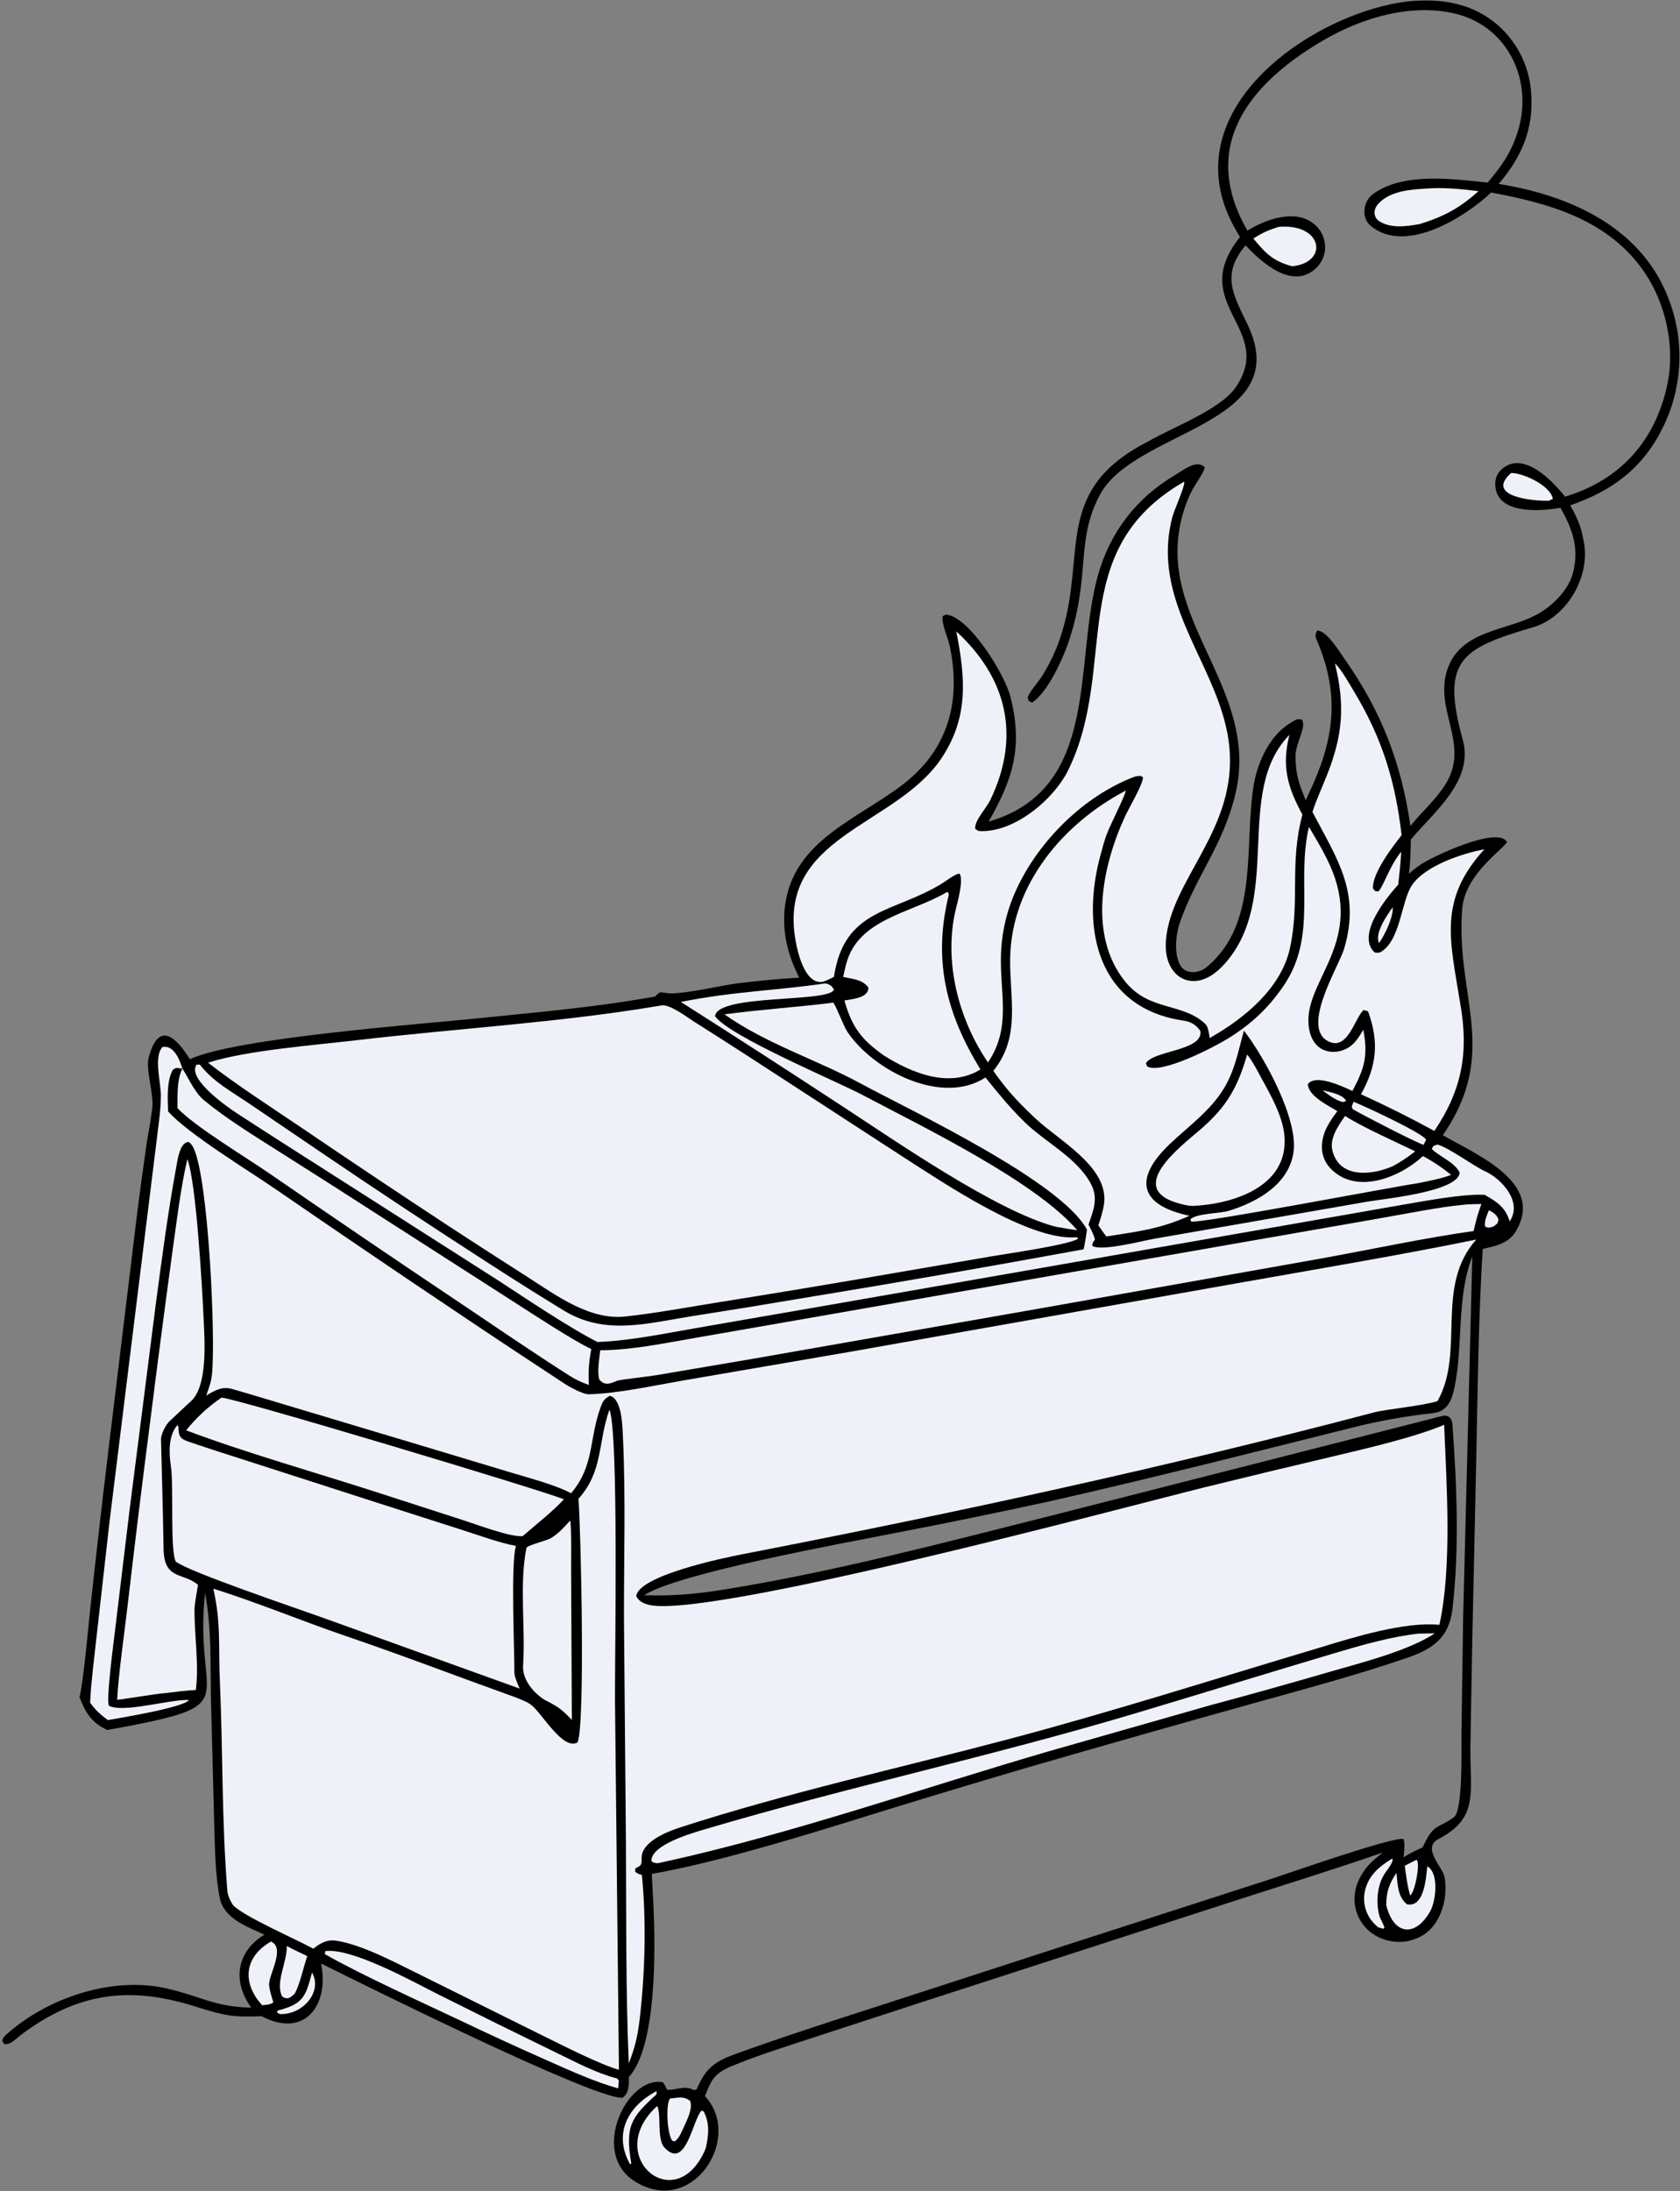
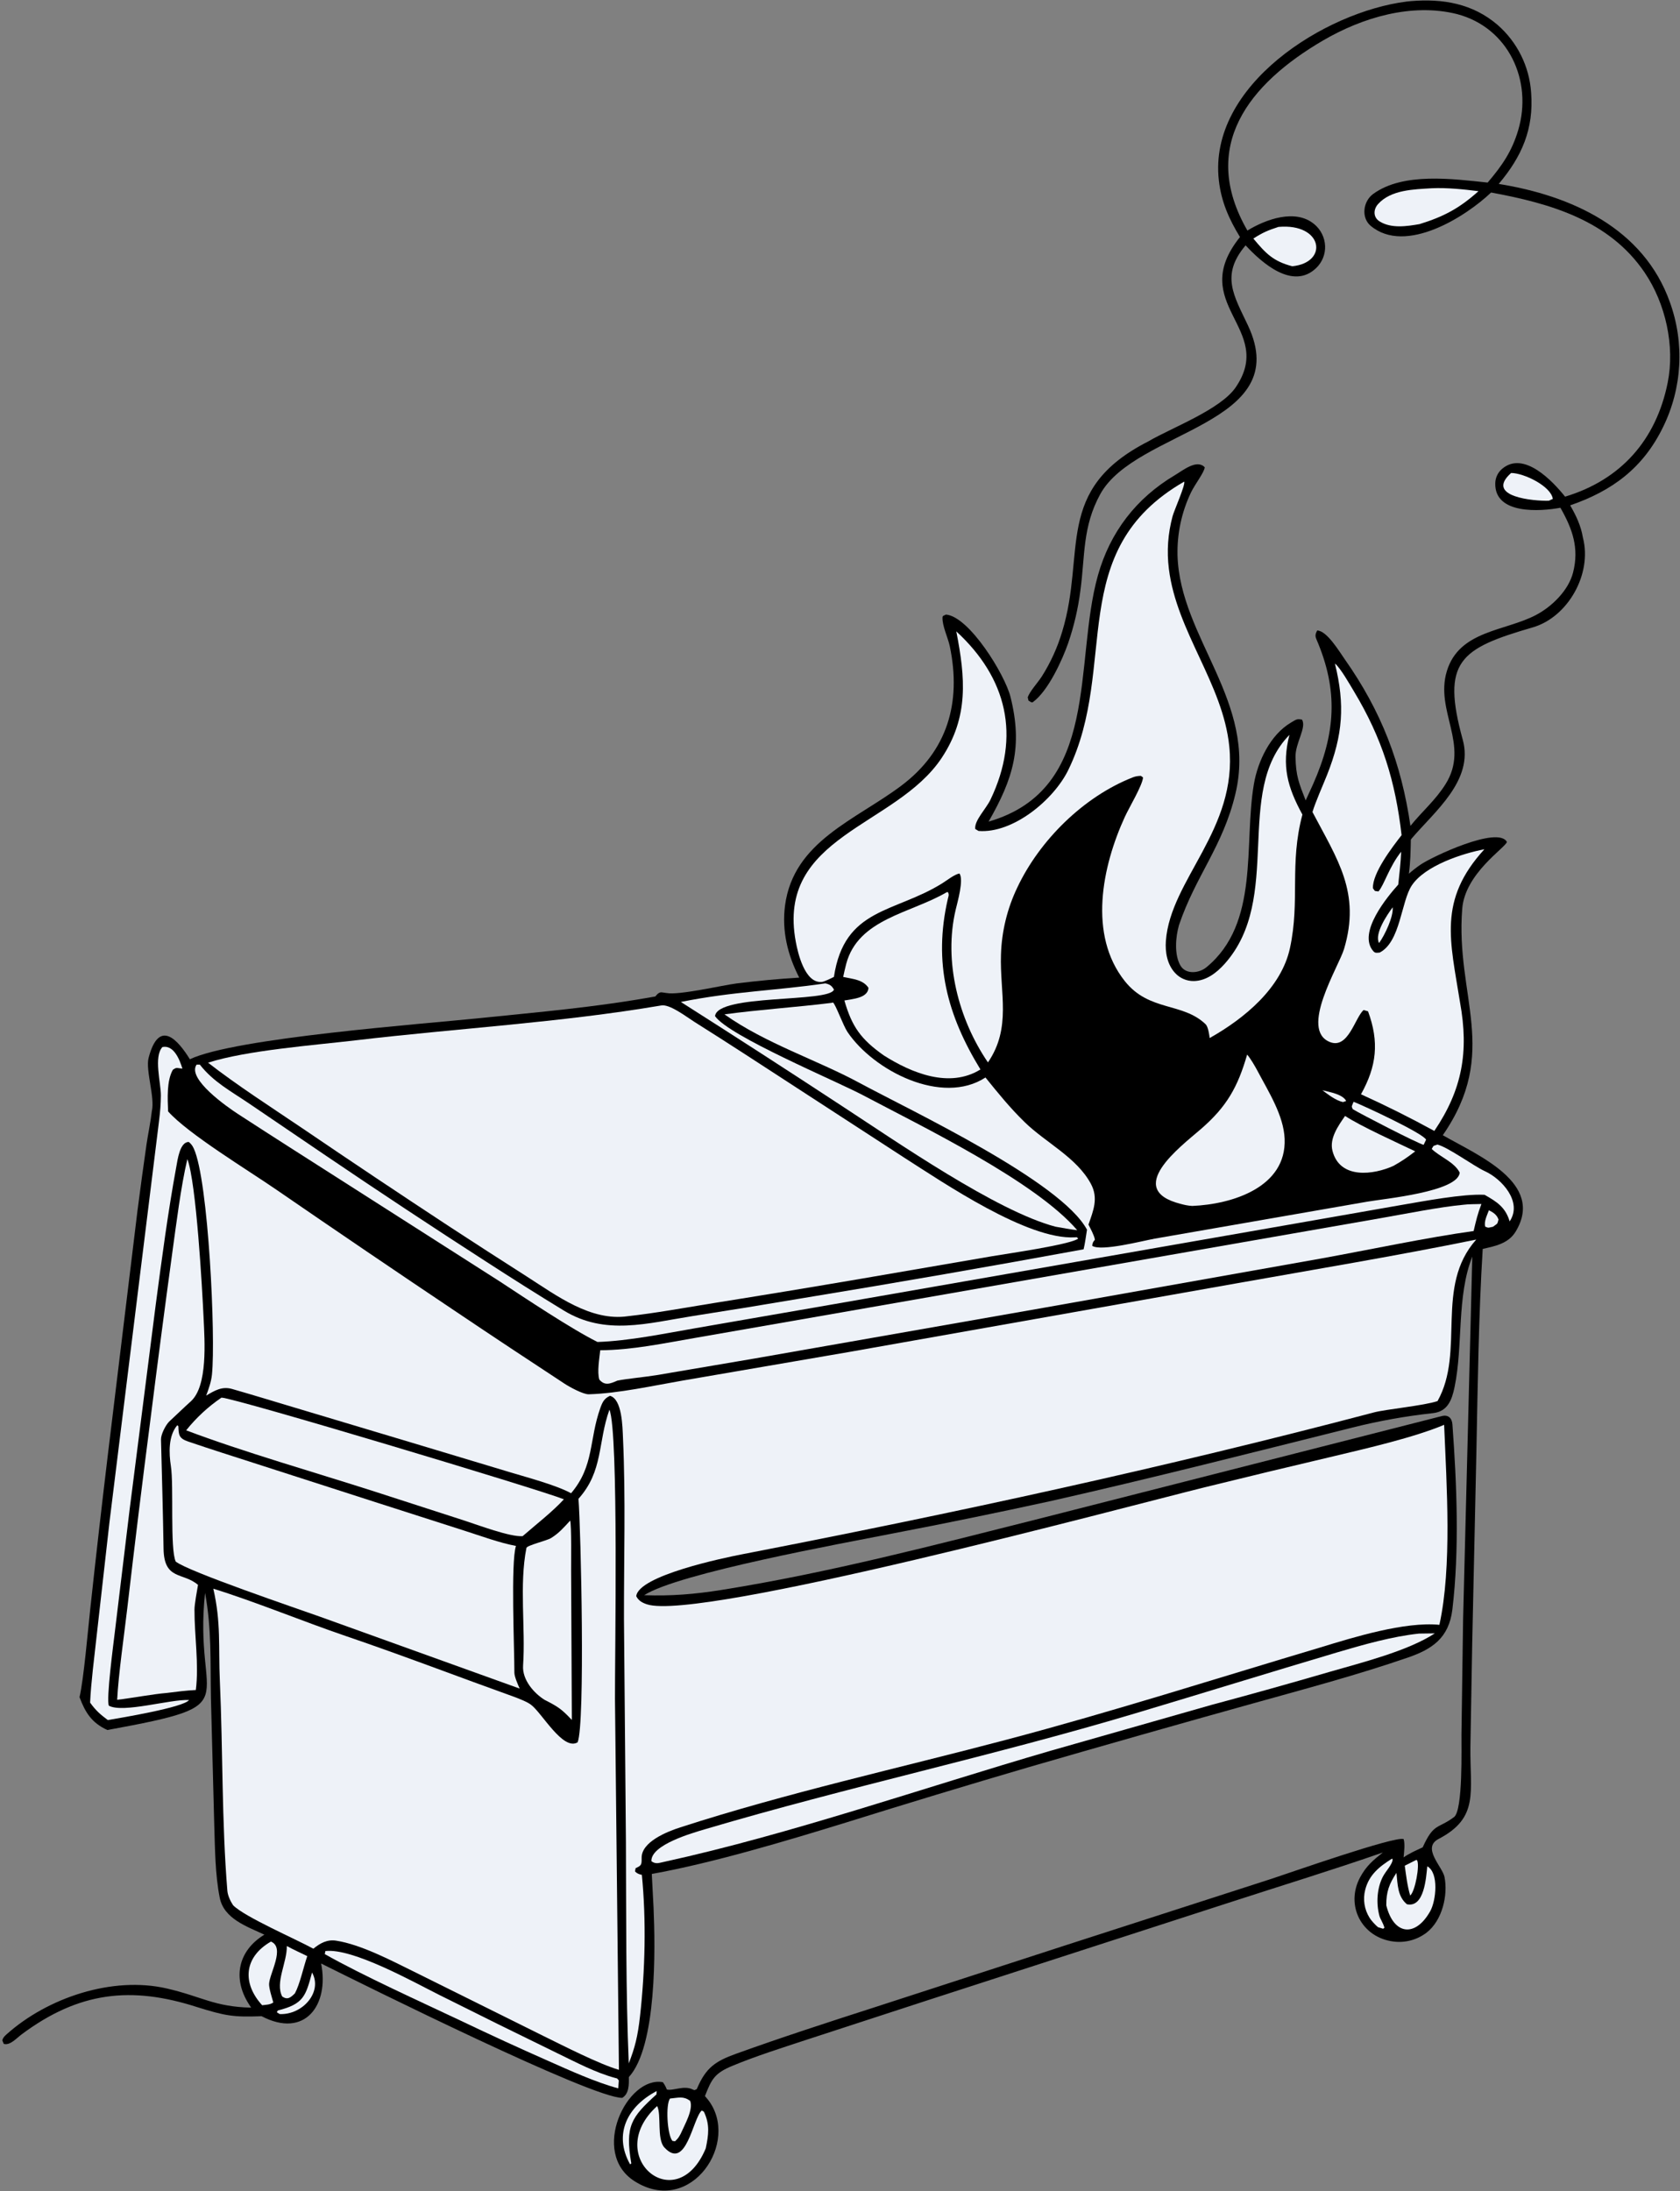
<svg xmlns="http://www.w3.org/2000/svg" width="707" height="922" viewBox="0 0 707 922" fill="none">
  <rect x="0" y="0" width="707" height="922" fill="#808080" stroke="none" />
  <g clip-path="url(#clip0_464_349)">
    <path d="M591.936 0.661C592.548 0.584 593.162 0.52 593.776 0.471C607.18 -0.642 619.739 1.48 630.229 10.469C638.518 17.708 643.595 27.941 644.346 38.92C645.532 54.318 640.413 65.897 630.708 77.394C661.244 82.307 691.667 95.989 702.757 127.19C708.959 144.35 707.923 163.292 699.888 179.673C691.481 196.946 678.479 206.556 660.78 212.64C663.279 216.949 665.316 221.236 666.143 226.224C670.135 241.469 659.843 259.687 645.063 263.981C614.385 272.892 606.457 278.19 615.583 311.304C620.292 328.39 603.684 341.502 594.043 352.864C593.938 353.023 593.833 353.183 593.728 353.342C593.62 358.507 593.58 362.503 592.901 367.642C594.427 366.3 596.029 365.048 597.701 363.892C602.509 360.537 630.496 347.356 634.162 354.285C633.38 356.843 616.538 367.516 615.355 382.361C612.411 419.306 631.361 442.667 607.179 477.672C622.06 486.238 650.151 497.832 637.857 518.204C634.775 523.31 629.186 524.315 623.977 525.525C622.263 553.111 621.867 583.145 621.317 610.858L619.55 691.863L618.79 735.138C618.604 754.179 622.517 764.866 605.408 773.79C598.184 777.558 607.032 785.434 607.898 789.811C609.398 797.388 607.023 808.008 600.39 813.184C596.424 816.231 591.416 817.589 586.454 816.964C573.043 815.311 565.993 801.718 572.431 789.855C574.98 785.158 577.805 782.781 581.95 779.488C561.448 786.639 539.04 793.514 518.289 800.25L390.98 841.478L339.285 858.336C328.952 861.75 318.269 865.09 308.226 869.26C300.71 872.37 299.463 874.84 296.667 881.99C297.081 882.44 297.48 882.91 297.863 883.4C311.844 901.14 290.799 932.85 267.058 917.82C248.112 905.81 263.924 873.35 278.944 876.14C279.889 877.45 280.02 877.81 280.64 879.23C283.417 879.87 287.854 877.31 291.62 879.26C292.379 879.65 292.323 879.44 293.231 879.05L293.477 878.48C297.12 870.06 301.079 867.31 309.68 864.21C328.892 857.284 348.686 850.862 368.109 844.61L448.029 818.665L535.205 790.529C542.562 788.123 587.308 772.385 590.714 773.868C591.328 776.299 590.889 778.991 590.681 781.549C593.101 779.828 596.016 778.594 598.715 777.319C603.405 766.973 604.94 769.752 611.896 764.594C615.723 761.758 614.961 735.118 615.03 729.778L615.715 681.566L619.594 528.76C612.946 545.506 615.769 566.131 612.13 583.655C611.001 589.093 609.227 593.942 603.032 594.621C591.521 595.884 580.433 597.867 569.196 600.673C526.904 611.234 484.776 621.991 442.241 631.604C420.034 636.462 397.765 641.028 375.438 645.301C355.182 649.297 285.405 661.947 271.083 671.23C282.426 671.63 292.288 670.823 303.534 669.033C348.804 661.827 393.378 650.098 437.755 638.936L606.774 595.857C609.484 595.151 611.038 596.766 611.226 599.328C613.075 624.548 614.196 652.216 611.216 677.182C609.761 689.369 602.521 694.011 592.421 697.488C571.039 704.848 549.36 710.607 527.66 716.667C495.937 725.506 464.26 734.509 432.631 743.677C407.056 751.179 381.547 758.907 356.109 766.859C331.104 774.558 299.97 783.918 274.295 788.52C274.569 793.224 274.815 797.93 275.034 802.637C275.789 819.813 276.454 861.08 264.636 874C264.693 877.17 264.761 880.96 261.871 882.74C248.973 882.82 153.74 835.481 135.136 826.203C138.623 843.605 128.363 857.945 110.085 848.372C98.142 848.873 94.56 848.15 83.09 844.589C55.233 835.583 33.221 838.042 9.091 856.033C6.942 857.635 4.221 860.796 1.587 860.027L0.967 858.537C1.247 857.448 1.822 856.852 2.666 856.095C19.977 840.559 47.328 831.435 70.19 836.708C84.955 840.114 90.068 844.409 105.692 844.778C105.327 844.23 104.969 843.677 104.618 843.12C97.8 832.28 100.234 820.764 111.266 814.065C103.858 810.608 94.23 807.385 92.467 798.515C90.529 788.76 90.493 777.914 90.164 767.974L88.767 714.627C88.483 699.018 89.107 685.593 86.302 670.239C81.153 717.924 105.76 716.862 45.187 727.956C38.644 724.989 35.875 720.602 33.469 714.137C35.235 706.577 37.026 685.801 37.957 677.244C40.327 655.32 42.829 633.411 45.464 611.518L57.847 509.508C59.048 500.164 60.32 490.828 61.664 481.502C62.344 476.94 63.386 472.103 63.895 467.559C65.278 461.726 61.175 450.317 62.54 445.113C67.005 428.098 75.124 438.011 79.908 445.709C98.981 436.69 177.773 430.91 202.591 428.339C227.581 425.75 249.525 423.987 275.788 419.293C276.102 418.939 276.568 418.32 276.977 418.042C277.857 417.443 278.143 417.51 279.119 417.647C279.566 417.709 280.016 417.754 280.459 417.839C285.78 418.862 303.798 414.602 310.098 413.795C318.819 412.705 327.572 411.892 336.344 411.357C331.453 401.877 328.964 391.629 330.374 380.99C333.948 354.029 360.065 345.044 379.272 330.626C398.822 315.949 404.63 295.569 399.71 271.958C398.955 268.334 396.449 263.296 396.639 259.75C396.676 259.051 397.274 259.012 398.109 258.602C407.888 259.418 422.895 283.826 425.253 293.249C430.508 314.251 426.37 327.71 416.02 345.73C463.396 331.961 451.688 279.062 462.031 242.143C467.139 223.912 478.186 209.576 494.462 199.923C497.811 197.937 503.663 193.1 506.985 196.616C506.923 198.582 502.762 203.953 501.225 207.175C497.253 215.475 495.305 224.598 495.541 233.796C496.631 268.535 529.152 295.336 519.897 334.063C514.598 356.234 503.223 368.439 496.176 389.208C494.733 394.17 494.1 401.604 496.729 406.223C498.949 410.124 504.547 409.59 507.67 407.029C530.259 388.505 523.32 355.299 527.682 329.903C529.331 320.3 534.598 309.186 543.26 304.062C545.466 302.784 545.718 302.364 547.925 302.812C549.955 306.087 545.087 312.668 545.191 318.447C545.337 326.5 546.634 329.527 549.471 336.802C550.53 334.543 551.566 332.273 552.58 329.993C562.055 308.571 563.328 290.662 554.011 269.028C553.322 267.429 553.62 266.693 554.307 265.293C558.377 265.371 563.518 273.988 565.859 277.314C581.352 299.317 589.724 321.143 593.558 347.52C598.474 341.404 604.075 336.761 608.355 329.922C618.659 313.458 603.758 299.204 608.887 282.379C614.116 265.223 633.322 265.669 646.422 258.766C653.113 255.239 660.045 248.453 661.979 240.983C664.669 230.593 661.702 222.503 656.676 213.653C648.355 215.207 628.956 216.647 629.255 203.371C629.292 201.027 630.337 198.813 632.123 197.294C641.265 189.496 653.458 202.496 658.637 208.984C682.107 201.929 696.986 185.131 701.822 161.001C704.913 145.582 700.953 127.747 692.163 114.74C677.232 92.647 652.261 85.569 627.499 81.006C617.175 90.885 591.609 107.409 576.823 95.021C572.785 91.639 573.552 84.763 577.893 81.601C590.532 72.399 611.425 75.296 626.055 76.821C632.087 69.746 636.24 63.766 638.923 54.724C645.084 33.962 634.814 11.641 613.206 5.938C594.157 1.144 573.339 7.343 556.715 17.072C525.626 35.265 504.534 61.589 524.948 97.012C532.641 92.314 545.153 87.676 553.104 94.344C555.838 96.618 557.488 99.939 557.647 103.492C557.784 106.973 556.427 110.347 553.917 112.764C544.057 122.281 530.897 110.491 524.195 103.239C513.534 115.82 519.294 124.431 525.176 136.916C544.97 178.929 477.908 180.737 463.003 207.97C455.521 221.639 456.657 233.665 454.668 248.469C453.706 256.062 451.964 263.535 449.469 270.77C447.131 277.442 441.208 290.714 434.641 295.459C434.173 295.798 433.542 295.203 432.824 294.796L432.499 293.421C433.35 290.882 436.655 287.379 438.412 284.658C442.129 278.806 445.017 272.467 446.992 265.822C457.22 232.295 443.263 206.118 483.215 185.748C492.986 180.001 513.632 172.368 520.045 162.95C536.959 138.113 499.146 128.088 521.822 99.738C517.178 92.153 513.956 84.87 512.936 75.949C508.351 35.873 557.679 4.947 591.936 0.661Z" fill="black" />
    <path d="M37.92 716.423C38.315 707.817 39.682 697.411 40.629 688.718L46.066 640.519L66.952 471.483C67.403 467.821 67.674 464.698 67.701 460.99C67.74 455.62 64.582 444.694 68.353 440.573C73.122 439.562 75.651 445.942 76.755 449.658C74.104 449.414 74.45 449.002 72.735 450.152C70.118 454.787 70.527 462.224 70.742 467.66C79.206 477.17 104.63 492.531 116.635 500.828C141.717 518.076 166.903 535.173 192.192 552.115C207.221 562.228 222.496 572.331 237.645 582.271C239.703 583.621 245.438 586.759 247.795 586.689C260.284 586.319 274.897 583.058 287.224 580.928L357.073 568.928L519.882 540.093C553.173 534.171 588.195 528.336 621.247 521.583C603.613 541.419 616.732 568.52 604.967 589.548C599.299 591.468 583.235 592.987 578.196 594.316C490.083 617.557 401.574 636.7 312.157 654.044C304.352 655.558 268.638 663.013 267.756 671.653C268.737 673.569 270.283 674.414 272.3 675.077C294.171 682.269 472.471 634.381 506.67 625.903C524.855 621.417 543.065 617.033 561.3 612.751C574.886 609.513 595.159 604.851 607.739 599.537C608.784 624.911 611.106 659.299 605.745 683.693C591.149 682.272 569.668 688.906 555.436 693.275C511.64 706.331 468.179 720.227 423.953 731.933C378.092 744.072 331.391 754.32 286.221 768.941C280.819 770.689 269.813 775.006 270.024 781.871C270.044 784.642 269.961 784.967 267.468 786.11L267.246 787.434C268.165 788.586 270.119 788.936 270.113 788.879C272.01 808.137 271.478 829.22 269.348 848.323C268.381 856.999 267.192 861.57 264.608 868.23C263.334 838.496 263.56 805.009 263.408 775.19L262.587 681.295C262.531 655.914 263.335 630.48 262.177 605.13C261.959 600.348 261.843 588.777 256.71 587.334C254.342 588.413 253.565 589.858 252.645 592.437C247.827 605.941 250.128 616.78 240.334 628.326C234.039 624.89 221.992 621.713 214.738 619.521L176.921 608.137L124.317 592.38C115.432 589.717 106.56 587.003 97.645 584.445C93.419 583.232 90.284 585.152 86.768 587.243C87.846 584.315 88.888 581.464 89.204 578.342C90.792 562.658 87.75 496.75 81.557 483.291C81.004 482.088 80.477 481.382 79.478 480.528C75.69 480.393 74.732 488.029 74.165 491.114C70.658 510.201 68.126 529.501 65.568 548.738L54.529 635.362L48.282 687.116C47.785 691.345 44.607 715.258 45.823 717.729C51.802 720.966 71.688 714.926 79.562 715.337C77.279 718.457 50.789 722.843 45.372 723.769C42.23 721.429 40.225 719.668 37.92 716.423Z" fill="#EEF2F8" />
    <path d="M278.091 423.109C281.663 422.268 288.758 427.797 292.055 429.879C299.413 434.516 306.743 439.198 314.043 443.926L380.51 487.112C397.299 497.828 432.486 521.811 452.349 520.642L453.158 520.591L453.752 521.187C450.319 523.749 423.227 527.611 417.588 528.58L362.739 538.008C341.922 541.56 321.087 544.999 300.233 548.326C288.711 550.184 275.639 552.576 264.194 553.835C248.64 556.085 234.094 545.061 221.697 537.136C210.754 530.154 199.848 523.113 188.98 516.013C168.283 502.423 147.695 488.666 127.219 474.744C114.467 466.126 99.541 456.515 87.561 447.16C103.747 441.944 132.29 439.799 149.85 437.728C192.686 432.676 235.472 430.328 278.091 423.109Z" fill="#EEF2F8" />
    <path d="M256.469 593.161C260.419 602.55 258.706 698.448 258.803 714.991L260.468 870.94C252.253 868.59 236.93 860.738 228.733 856.72L173.778 829.429C164.455 824.841 151.842 818.221 141.507 816.599C137.669 815.997 134.738 817.644 131.87 819.974C124.282 815.824 103.032 806.641 98.105 801.707C97.015 800.072 95.843 797.616 95.68 795.617C93.281 766.269 93.833 736.666 92.52 707.223C91.886 693.008 93.07 682.789 89.765 668.495C106.997 673.796 127.962 682.439 145.452 688.388C169.231 696.477 193.491 705.797 217.184 714.295C219.194 715.118 221.612 715.996 223.364 717.246C227.935 720.505 236.869 736.883 243.083 733.13C246.299 725.352 244.465 643.688 243.442 630.656C253.925 618.984 251.527 607.005 256.469 593.161Z" fill="#EEF2F8" />
    <path d="M498.354 202.651C498.941 204.003 494.114 214.774 493.457 217.226C491.49 224.576 490.966 231.874 491.909 239.424C495.224 265.965 514.633 287.71 517.317 314.008C520.891 349.007 492.565 370.057 490.642 395.892C490.291 400.618 491.175 405.809 494.506 409.397C496.519 411.606 499.382 412.847 502.371 412.805C507.619 412.734 512.034 409.302 515.369 405.571C540.156 377.837 519.04 333.327 542.642 309.215C539.291 322.245 541.794 331.225 548.098 342.756C542.546 363.599 547.17 378.887 542.867 398.904C539.247 415.743 523.718 428.532 509.081 436.781C508.877 435.272 508.421 431.984 507.335 430.95C497.575 421.656 483.641 425.736 473.377 412.863C457.834 393.37 463.811 364.539 473.385 343.693C475.2 339.741 480.821 330.382 481.027 327.135L480.139 326.474C478.795 326.518 477.924 326.626 476.643 327.13C455.942 335.276 437.49 353.611 428.128 373.421C423.89 382.248 421.545 391.864 421.243 401.651C420.684 417.802 425.794 432.389 415.76 447.043C403.331 428.845 397.048 404.494 402.173 382.832C402.984 379.402 405.622 370.268 403.8 367.572C401.939 367.737 398.37 370.526 396.627 371.617C376.439 384.264 355.349 381.824 350.945 411.053C349.974 411.574 346.868 413.073 345.922 413.173C338.62 413.946 335.709 400.634 334.907 396.351C326.512 351.558 376.957 348 396.262 318.957C407.752 301.671 406.25 285.137 402.441 265.671C423.729 285.267 429.668 309.665 416.834 336.454C414.947 340.392 409.929 345.325 410.422 348.827L411.802 349.651C426.353 350.784 443.457 336.523 449.564 324.007C470.943 280.193 447.755 231.754 498.354 202.651Z" fill="#EEF2F8" />
-     <path d="M473.767 332.659C473.662 334.491 466.99 347.616 465.977 350.506C464.783 353.361 463.971 356.76 463.165 359.682C454.657 390.533 461.728 424.245 498.213 429.48C501.128 429.898 503.602 431.357 505.196 433.947C506.226 442.225 484.921 442.075 482.211 447.486L482.784 448.724C488.617 452.201 511.101 440.544 516.983 436.864C526.715 430.776 533.718 424.238 540.116 414.896C554.625 393.71 545.369 371.213 550.846 347.925C554.932 354.915 559.352 362.038 561.881 369.77C571.61 399.508 547.432 414.622 550.958 433.184C551.55 436.298 552.983 439.351 555.734 441.103C558.055 442.582 561.039 442.959 563.692 442.32C568.989 441.045 571.165 437.673 573.714 433.288C575.804 444.151 574.24 449.538 569.145 459.062C565.166 457.235 553.734 451.725 550.396 456.175C550.556 461.144 558.924 465.207 562.814 467.54C559.47 471.981 556.493 476.381 556.303 482.163C556.158 485.666 557.45 489.076 559.878 491.605C570.657 502.961 589.105 495.485 598.841 486.454C603.043 488.712 607.016 491.372 610.705 494.396C605.91 496.104 601.414 496.896 596.444 497.912C586.826 499.282 504.238 515.1 501.274 513.987L500.919 513.085C503.475 510.487 513.597 510.656 517.323 509.42C529.12 505.78 542.393 498.328 544.353 484.857C546.373 470.964 532.34 445.349 523.983 434.333L523.487 433.686C521.065 442.298 519.694 450.554 514.864 458.281C509.201 467.553 499.975 474.049 492.234 481.43C476.727 496.216 479.698 507.216 500.593 511.567C487.729 517.259 479.267 518.097 465.63 520.279C464.489 518.938 463.256 517.071 462.222 515.6C463.148 512.879 464.015 510.089 464.514 507.232C467.321 491.159 445.464 480.005 435.193 470.112C427.499 462.701 424.351 459.415 418.007 450.595C429.765 436.282 424.792 419.768 425.113 403.028C425.706 372.055 447.501 346.437 473.767 332.659Z" fill="#EEF2F8" />
    <path d="M74.621 599.695L75.065 600.129C75.193 603.759 75.234 605.221 79.189 606.573C88.362 609.707 97.618 612.626 106.845 615.602L159.562 632.581L195.645 644.152C202.482 646.336 210.228 649.205 217.138 650.496C214.889 657.258 216.5 694.055 216.47 703.831C216.465 705.482 217.962 708.885 218.701 710.523L134.736 680.304C125.157 676.877 79.399 661.384 73.958 657.085C71.478 651.902 73.196 625.214 71.914 616.898C71.09 611.548 70.766 604.154 74.621 599.695Z" fill="#EEF2F8" />
    <path d="M561.779 279.197C564.077 280.996 568.142 288.183 569.766 290.882C581.679 310.678 587.212 328.653 589.837 351.421C585.903 356.466 577.501 367.398 577.778 373.752C578.9 375.255 578.167 374.789 580.109 375.097C582.469 372.432 584.634 364.653 589.661 358.39C589.474 362.975 588.909 367.648 588.429 372.22C584.077 377.074 571.077 392.465 577.958 400.263C578.754 401.166 579.493 400.883 580.621 400.817C589.394 396.293 589.614 379.324 594.154 372.541C599.702 364.251 615.388 359.103 624.677 357.361C605.04 378.823 610.317 395.82 614.438 421.838C618.198 442.588 615.383 458.458 603.612 475.881C593.522 470.35 583.225 465.204 572.744 460.453C579.359 448.606 580.471 438.477 575.718 425.542L573.835 425C570.213 428.25 567.393 441.49 559.736 438.495C546.628 433.367 563.399 406.75 565.625 399.297C572.72 375.539 562.813 361.671 552.334 341.688C553.488 337.687 556.806 330.266 558.469 326.068C565.144 309.218 566.073 296.601 561.779 279.197Z" fill="#EEF2F8" />
    <path d="M349.903 421.992L350.54 421.829C351.592 422.46 354.838 431.545 356.639 434.222C367.597 450.508 396.384 465.345 414.72 453.388C420.093 460.036 424.988 466.104 431.197 472.162C440.089 480.839 453.036 486.951 459.055 498.077C462.347 504.161 460.115 509.368 458.065 515.291C458.864 516.864 460.472 519.8 460.755 521.561C460.816 521.938 459.731 522.295 459.649 524.226C463.361 526.684 480.869 522.111 485.959 521.196L522.248 514.887L575.426 505.635C582.496 504.405 613.622 501.486 614.289 493.412C612.099 488.975 606.006 486.849 602.512 483.46C603.548 481.743 602.835 482.398 604.88 481.614C609.311 482.639 620.261 490.71 624.911 492.824C631.996 496.044 640.847 505.734 635.312 513.941C633.554 508.017 629.997 505.702 624.747 502.748C615.667 502.281 599.072 505.451 589.747 507.034L540.897 515.59L350.622 548.82L292.793 558.854C279.526 561.145 264.748 564.238 251.449 564.676C240.583 559.288 220.986 546.219 210.392 539.255L146.208 498.272C130.853 488.469 115.467 478.706 100.195 468.777C95.85 465.952 78.524 453.961 82.736 447.975L84.099 447.971C89.733 455.201 97.139 459.127 104.67 464.228L137.153 486.282C159.486 501.42 181.991 516.302 204.665 530.924C215.466 537.91 226.262 544.75 237.257 551.446C254.743 562.096 272.368 556.792 291.541 553.765C307.142 551.335 322.727 548.797 338.294 546.154C377.599 539.704 416.841 532.879 456.015 525.682C456.598 523.317 457.048 519.904 457.444 517.428C446.454 497.001 383.582 467.486 361.65 455.632C343.807 445.987 322.256 439.126 304.882 426.826C319.725 424.799 334.892 423.856 349.903 421.992Z" fill="#EEF2F8" />
    <path d="M615.98 506.928C617.571 506.683 621.633 506.668 623.436 506.62C621.804 510.833 621.177 513.643 620.152 517.993C600.788 520.656 575.576 526.007 555.833 529.577L440.404 550.079L317.584 571.625L276.22 578.65C271.428 579.428 263.978 580.109 259.819 580.932C256.72 582.295 254.534 583.186 252.214 580.501C251.242 577.271 252.231 571.711 252.596 568.168C266.152 568.055 279.166 565.263 292.502 562.969L343.98 554L522.278 522.844L580.947 512.596C591.336 510.785 605.849 507.858 615.98 506.928Z" fill="#EEF2F8" />
    <path d="M78.85 487.718C82.594 497.614 85.102 542.127 85.689 554.811C86.121 564.155 87.502 583.17 80.319 589.64C77.357 592.309 74.086 595.492 71.153 598.211C69.651 599.76 67.702 603.574 67.756 605.711C68.147 620.986 68.59 636.383 68.83 651.676C69.041 665.068 77.061 661.461 83.325 666.889C82.919 669.247 81.853 675.06 81.845 677.246C81.801 688.189 83.774 700.314 82.413 711.125C78.208 711.328 74.368 711.839 70.206 712.36C64.441 712.821 55.713 714.491 49.308 715.236C49.84 704.492 52.28 687.798 53.554 676.805C56.666 649.967 59.959 623.15 63.432 596.357C66.329 573.311 69.346 550.28 72.484 527.265C74.149 515.343 76.095 499.305 78.85 487.718Z" fill="#EEF2F8" />
    <path d="M93.197 588.1C97.949 587.966 227.097 626.76 237.308 630.875C232.378 636.211 226.247 640.911 220.691 645.746L219.941 646.381C214.676 646.803 200.998 641.633 195.433 639.829L157.623 627.603C133.371 619.811 101.749 610.739 78.345 601.853C82.58 596.551 87.586 591.915 93.197 588.1Z" fill="#EEF2F8" />
    <path d="M398.471 375.392L399.017 375.463C399.437 376.692 399.178 376.957 398.896 378.179C392.676 405.139 398.627 427.168 412.605 450.007C399.552 458.09 383.614 451.51 371.898 444.08C362.299 437.296 358.547 432.072 355.345 420.984C358.808 420.325 365.232 420.008 365.483 415.656C363.147 412.189 359.018 411.982 354.839 411.075C355.219 409.255 355.639 407.443 356.097 405.641C361.13 386.536 383.333 384.327 398.471 375.392Z" fill="#EEF2F8" />
-     <path d="M76.755 449.658L76.979 449.999C79.821 454.391 81.844 459.71 86.126 463.201C95.902 471.171 107.024 477.93 117.664 484.709C132.753 494.237 147.794 503.841 162.786 513.52L216.55 548.014C223.852 552.691 241.412 564.225 248.836 567.653C247.812 573.052 247.506 577.251 247.825 582.767C244.763 581.674 242.418 580.625 239.662 578.868C223.758 568.726 208.035 557.964 192.376 547.427C166.109 529.846 139.963 512.088 113.937 494.153C104.109 487.322 82.007 474.077 74.691 466.293C74.736 461.048 74.387 454.286 76.755 449.658Z" fill="#EEF2F8" />
    <path d="M597.2 687.377L603.827 687.288C592.448 694.729 572.944 699.609 559.678 703.446C543.151 708.267 526.572 712.904 509.943 717.357L442.01 736.72C389.058 752.101 332.691 771.797 279.53 783.416C277.305 783.879 275.98 784.534 274.136 783.159C273.814 776.251 291.307 771.299 296.86 769.655C356.655 751.948 417.672 738.903 477.443 721.039C505.895 712.536 534.245 703.756 562.706 695.295C573.583 692.073 585.984 688.552 597.2 687.377Z" fill="#EEF2F8" />
    <path d="M524.838 443.746C526.242 445.335 528.245 448.798 529.275 450.752C533.797 459.327 540.22 469.343 540.617 479.202C541.439 499.596 518.544 506.748 501.747 507.434C499.807 507.323 498.545 507.025 496.706 506.535C472.938 500.421 496.726 482.559 505.323 475.135C516.306 465.651 520.912 457.348 524.838 443.746Z" fill="#EEF2F8" />
    <path d="M347.331 413.785C349.233 414.223 350.009 414.736 350.95 416.395C349.206 421.987 301.929 418.141 300.91 427.571C306.823 436.047 351.766 454.803 363.176 460.847C388.202 474.103 435.653 497.027 453.341 517.644C450.434 517.311 447.113 516.668 444.19 516.17C419.401 509.662 377.099 480.244 354.166 465.284C331.725 450.558 309.177 435.996 286.523 421.601C308.783 417.124 326.344 416.883 347.331 413.785Z" fill="#EEF2F8" />
    <path d="M239.942 639.829C240.553 641.741 240.319 657.542 240.341 660.976L240.651 723.72C236.342 719.155 234.862 718.144 229.223 715.289C224.862 712.59 219.72 706.939 220.131 700.836C221.2 684.967 218.46 666.828 221.542 651.334C221.755 650.262 230.196 648.244 231.854 647.217C235.237 645.122 237.267 642.766 239.942 639.829Z" fill="#EEF2F8" />
    <path d="M136.931 820.967C148.357 819.613 173.886 833.926 184.811 839.401C201.376 847.703 217.99 855.906 234.654 864.01C242.299 867.7 250.653 872.15 258.889 874.36C260.117 874.69 259.511 874.42 260.416 875.4L260.189 878.74C250.798 876.22 239.684 871.18 230.737 867.2C218.425 861.77 206.197 856.149 194.057 850.346C177.473 842.496 152.459 831.206 136.684 822.246L136.931 820.967Z" fill="#EEF2F8" />
    <path d="M566.05 469.564C572.606 473.889 588.092 480.862 595.573 484.459C592.096 487.095 590.201 488.44 586.416 490.572C578.179 494.329 563.862 496.381 560.745 484.235C559.402 478.998 563.19 473.697 566.05 469.564Z" fill="#EEF2F8" />
    <path d="M276.55 886.18C278.44 889.8 276.323 900.07 279.585 903.6C288.824 913.61 291.529 891.32 295.332 888.05L296.209 888.54C298.813 893.99 298.185 898.34 297.005 903.99C284.559 933.79 253.348 907.17 276.55 886.18Z" fill="#EEF2F8" />
    <path d="M602.631 79.208C608.968 78.93 615.91 79.66 622.195 80.442C614.16 87.649 607.607 91.144 597.398 94.299C592.043 95.231 585.437 96.253 580.524 93.125C577.824 91.406 577.915 88.119 579.926 85.878C585.389 79.791 595.081 79.684 602.631 79.208Z" fill="#EEF2F8" />
    <path d="M538.019 95.48C556.746 93.801 559.264 110.507 543.827 112.036C535.773 109.938 532.651 106.615 527.454 100.382C531.376 97.857 533.619 96.903 538.019 95.48Z" fill="#EEF2F8" />
    <path d="M600.646 785.307C605.631 788.072 604.343 799.824 601.886 804.194C595.621 815.337 586.485 814.244 583.397 801.728C583.35 795.991 584.62 792.739 587.669 788.063C588.2 793.028 588.139 798.02 592.078 801.273C599.406 802.831 600.15 790.047 600.646 785.307Z" fill="#EEF2F8" />
    <path d="M114.016 816.975C120.132 819.495 113.375 830.43 113.242 834.839C113.186 836.681 114.488 840.701 115.021 842.593C113.689 843.56 112.001 843.562 110.322 843.762C101.886 834.518 102.566 823.554 114.016 816.975Z" fill="#EEF2F8" />
    <path d="M635.925 199.023C641.311 199.029 652.713 204.566 653.476 209.921L651.826 210.687C645.819 210.904 624.578 209.142 635.925 199.023Z" fill="#EEF2F8" />
    <path d="M120.7 818.848C123.125 820.199 126.736 821.833 129.308 823.096C127.667 827.883 126.238 834.797 124.106 838.771C122.288 840.545 121.022 841.634 118.772 840.098C115.694 834.265 120.858 825.684 120.7 818.848Z" fill="#EEF2F8" />
    <path d="M585.8 782.084L586.059 782.341C586.083 784.422 583.16 787.311 581.913 789.756C579.455 794.577 579.099 800.957 580.501 806.142C580.887 807.569 581.969 808.922 582.624 811.161L582.052 811.581L579.873 810.904C578.678 809.847 577.162 808.279 576.325 806.917C574.157 803.434 573.503 799.218 574.513 795.241C576.119 788.857 580.551 785.363 585.8 782.084Z" fill="#EEF2F8" />
    <path d="M281.949 883.03C285.726 882.66 287.539 881.93 290.434 883.98C291.867 887.66 288.175 893.92 286.416 897.93C285.491 899.58 285.425 899.71 284.077 901.01L282.971 900.85C280.733 898.06 280.094 885.6 281.949 883.03Z" fill="#EEF2F8" />
    <path d="M569.638 463.602C573.892 465.267 598.91 476.873 600.149 479.56L599.11 481.728C596.539 481.093 572.276 468.586 569.272 466.703C568.618 465.253 568.861 465.665 569.638 463.602Z" fill="#EEF2F8" />
    <path d="M276.37 879.87C276.335 880.34 276.3 880.81 276.265 881.28C265.635 890.92 262.983 894.57 265.677 910.37L265.151 910.69C257.999 897.91 264.136 886.24 276.37 879.87Z" fill="#EEF2F8" />
    <path d="M131.32 829.991C135.892 838.151 127.353 847.894 117.698 847.48L116.488 846.707L116.912 845.973C127.807 843.233 128.643 839.904 131.32 829.991Z" fill="#EEF2F8" />
    <path d="M595.972 782.629L596.313 782.716C597.607 784.599 595.541 795.901 593.459 797.61C592.229 793.479 591.768 789.312 591.17 785.05L595.972 782.629Z" fill="#EEF2F8" />
    <path d="M586.083 381.771C586.479 385.675 582.777 393.479 580.353 396.819C578.284 392.905 583.774 384.912 586.083 381.771Z" fill="#EEF2F8" />
    <path d="M626.576 509.256C628.44 510.164 629.959 511.176 630.626 513.174C630.013 515.345 630.393 514.578 628.333 516.185C626.265 516.578 626.637 516.838 625.028 516.152C624.433 514.011 625.745 511.521 626.576 509.256Z" fill="#EEF2F8" />
    <path d="M556.49 458.743C559.535 459.527 565.048 460.396 566.52 463.273L565.186 463.73C562.219 463.123 558.9 460.543 556.49 458.743Z" fill="#EEF2F8" />
  </g>
  <defs>
    <clipPath id="clip0_464_349">
      <rect width="707" height="922" fill="white" />
    </clipPath>
  </defs>
</svg>